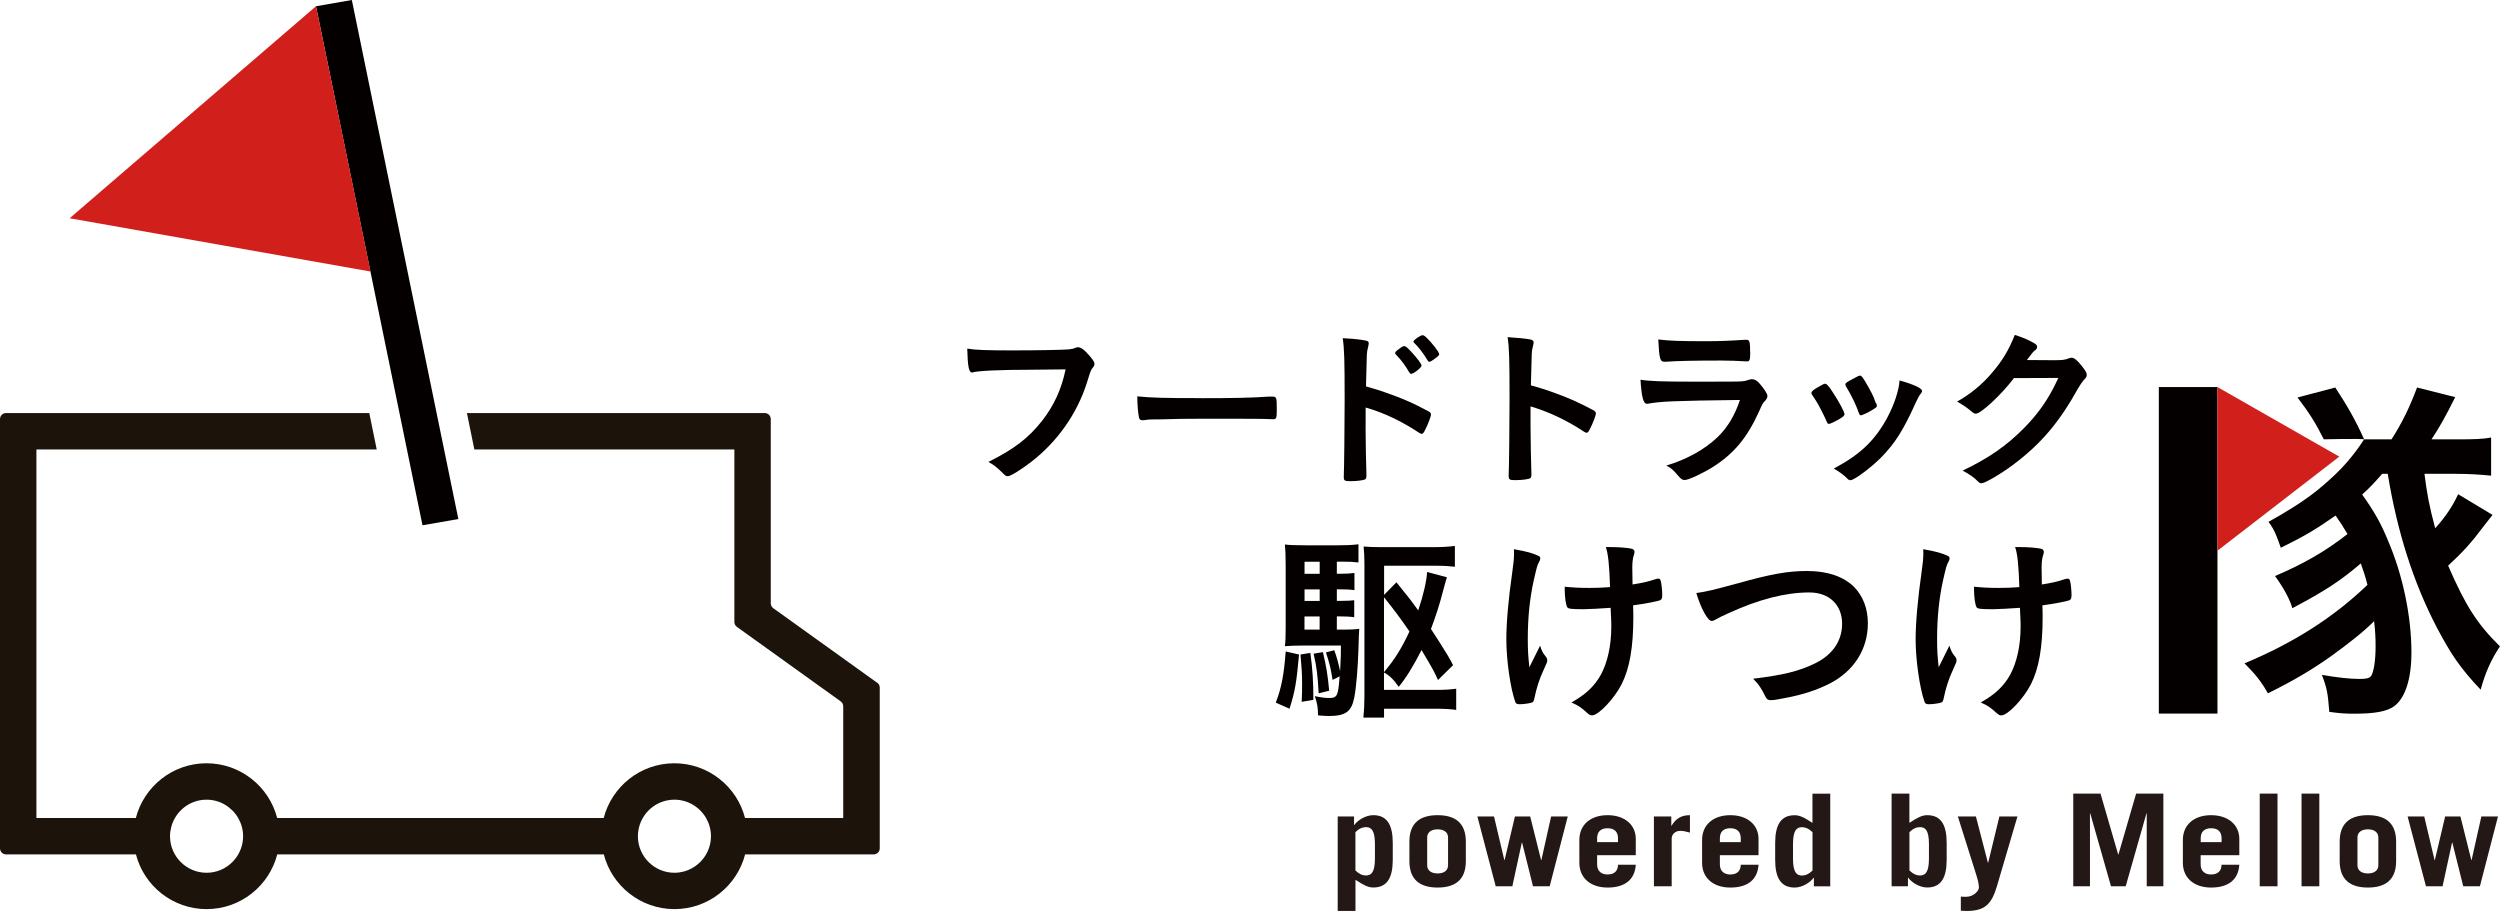
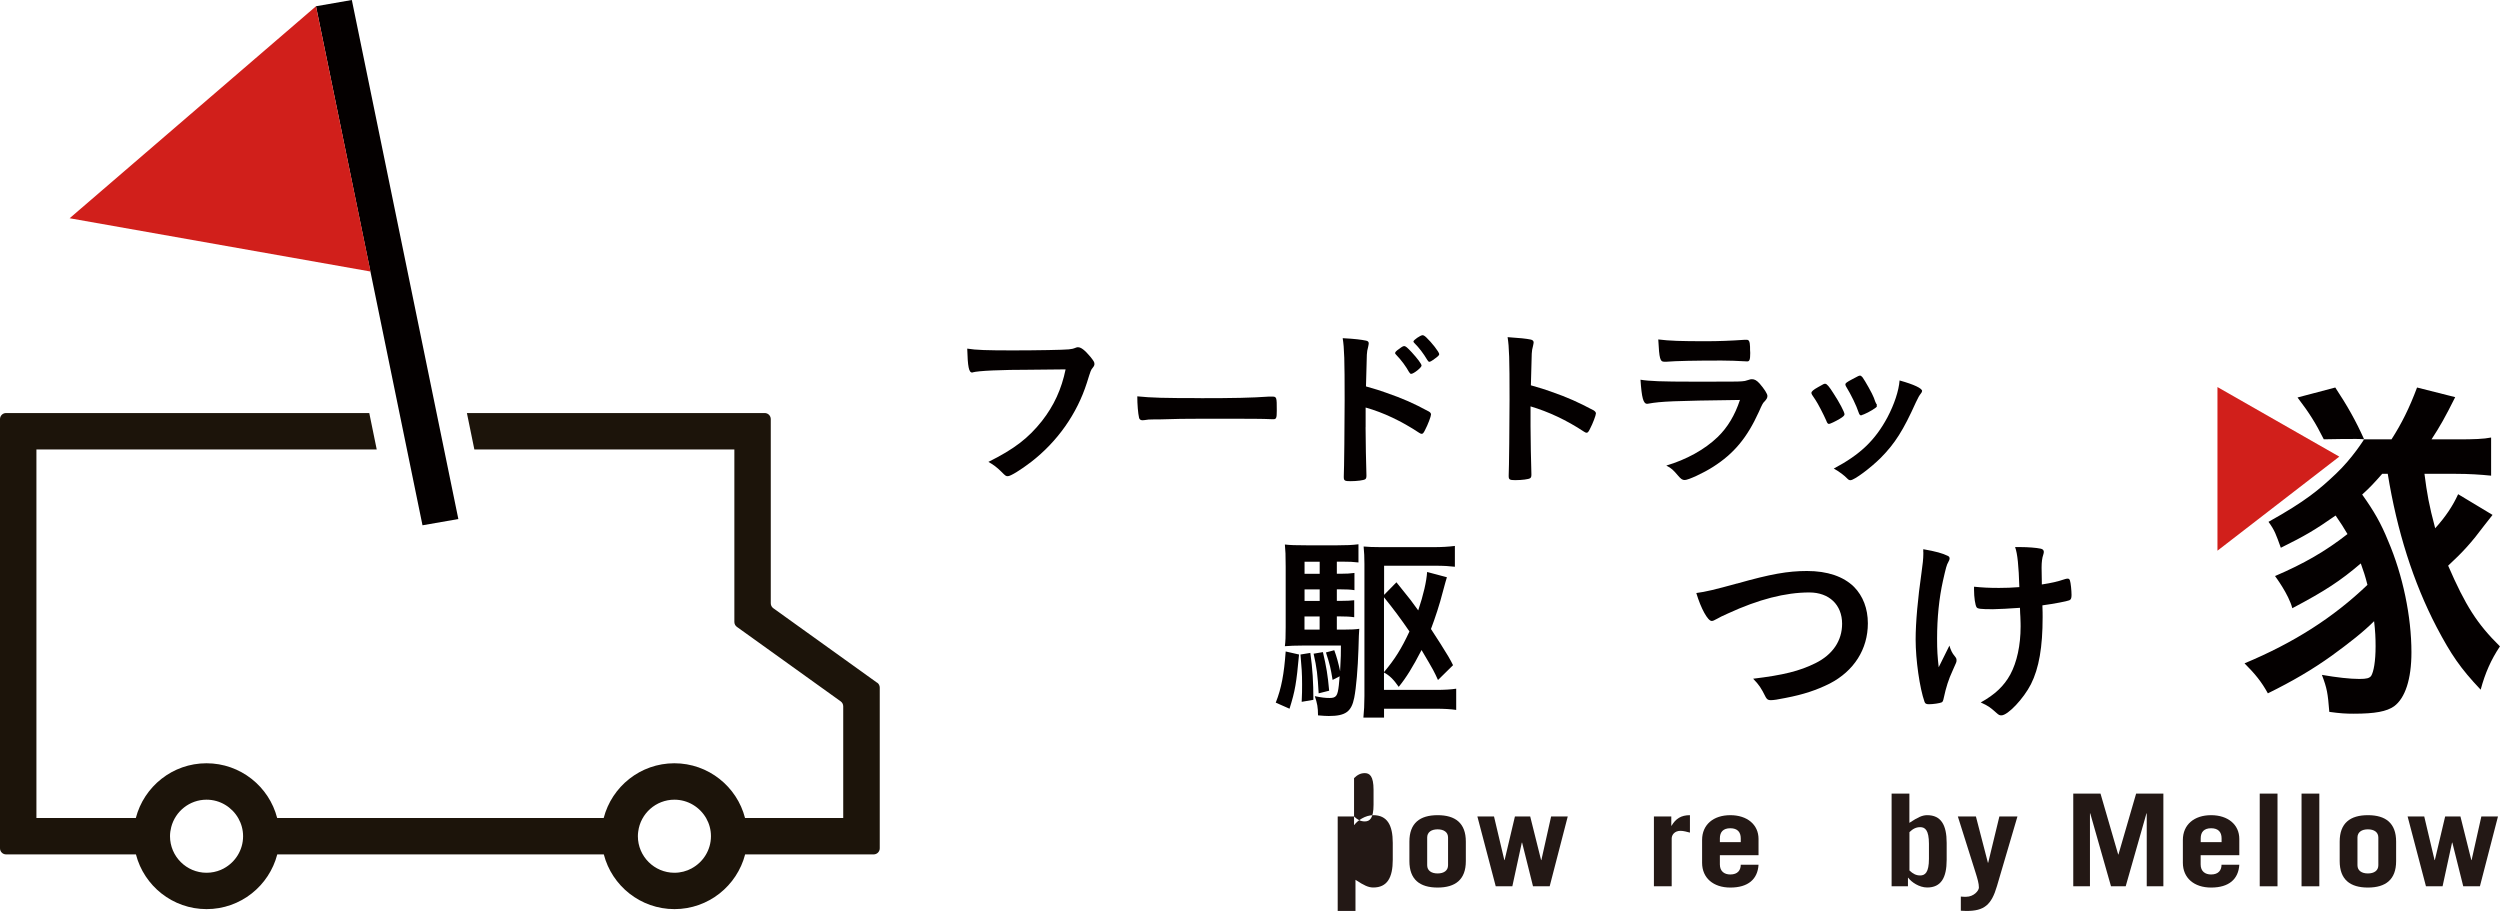
<svg xmlns="http://www.w3.org/2000/svg" id="_レイヤー_2" data-name="レイヤー 2" viewBox="0 0 435.86 158.81">
  <defs>
    <style>
      .cls-1 {
        fill: #d11f1b;
      }

      .cls-2 {
        fill: #040000;
      }

      .cls-3 {
        fill: #231815;
      }

      .cls-4 {
        fill: #1c140a;
      }
    </style>
  </defs>
  <g id="_レイヤー_1-2" data-name="レイヤー 1">
    <g>
      <polygon class="cls-2" points="61.34 0 79.91 90.49 73.66 91.58 55.09 1.09 61.34 0" />
      <path class="cls-4" d="M152.92,119.03l-18.1-12.99c-.28-.2-.44-.52-.44-.86v-32.11c0-.58-.47-1.06-1.06-1.06h-51.92l1.3,6.35h45.33v30.07c0,.34.16.66.44.86l18.1,12.99c.28.2.44.52.44.86v19.47h-17.12c-1.41-5.48-6.4-9.54-12.32-9.54s-10.9,4.06-12.32,9.54h-56.93c-1.41-5.48-6.4-9.54-12.32-9.54s-10.9,4.06-12.32,9.54H6.35v-64.25h59.33l-1.3-6.35H1.06c-.59,0-1.06.47-1.06,1.06v74.83c0,.58.47,1.06,1.06,1.06h22.64c1.41,5.48,6.4,9.54,12.32,9.54s10.9-4.06,12.32-9.54h56.93c1.41,5.48,6.4,9.54,12.32,9.54s10.9-4.06,12.32-9.54h22.41c.58,0,1.06-.47,1.06-1.06v-28.02c0-.34-.16-.66-.44-.86ZM39.05,151.39s-.05.03-.08.04c-.16.08-.31.16-.48.23-.76.32-1.6.5-2.48.5-3.51,0-6.37-2.86-6.37-6.37h0c0-.55.08-1.08.21-1.59.71-2.75,3.2-4.78,6.16-4.78,2.37,0,4.44,1.31,5.54,3.24.53.93.83,1.99.83,3.13,0,2.41-1.35,4.52-3.34,5.6ZM120.61,151.39c-.9.49-1.94.77-3.03.77-3.51,0-6.37-2.86-6.37-6.37h0c0-.28.02-.55.06-.82.4-3.13,3.08-5.55,6.31-5.55,2.37,0,4.44,1.31,5.54,3.23.53.93.83,1.99.83,3.13,0,2.41-1.35,4.52-3.34,5.6Z" />
      <polygon class="cls-1" points="55.09 1.09 12.14 38.05 64.6 47.34 55.09 1.09" />
      <g>
        <g>
          <path class="cls-2" d="M179.91,64.46c-5.49,0-9.35.18-10.33.46-.03.03-.06.03-.09.03-.58,0-.77-1.01-.86-4.17,1.5.25,3.46.31,8,.31,4.11,0,8.92-.09,9.69-.18.55-.06.74-.09,1.29-.31.15-.06.21-.06.34-.06.52,0,1.17.49,2.15,1.66.58.74.71.92.71,1.26,0,.22-.09.4-.31.67-.31.37-.34.46-1.01,2.61-1.72,5.4-5.12,10.24-9.72,13.8-1.84,1.41-3.59,2.48-4.05,2.48-.34,0-.4-.03-1.1-.74-.83-.83-1.47-1.29-2.3-1.75,4.51-2.24,6.96-4.14,9.32-7.11,2.12-2.7,3.43-5.58,4.14-9.02q-2.39.03-5.86.06Z" />
          <path class="cls-2" d="M209.35,69.42c5.61,0,8.83-.06,11.93-.28h.4c.92,0,.92.03.92,2.48,0,1.26-.09,1.47-.61,1.47h-.12c-2.02-.09-3.16-.09-12.02-.09-3.25,0-4.88.03-7.7.12h-.89c-.98,0-1.13.03-1.72.12-.15,0-.28.03-.34.03-.34,0-.55-.15-.61-.43-.18-.77-.31-2.33-.31-3.74,2.48.25,4.66.31,11.07.31Z" />
          <path class="cls-2" d="M238.08,74.48c0,1.9.09,6.9.15,8.34v.15c0,.28-.06.49-.21.58-.22.18-1.44.34-2.58.34-.98,0-1.16-.09-1.16-.71v-.12c.06-.8.15-9.66.15-13.28,0-7.05-.06-9.08-.34-10.82,2.21.12,3.19.25,4.08.43.31.06.46.22.46.46q0,.18-.12.71c-.12.37-.18.77-.21,1.29,0,.06-.06,1.9-.15,5.52q2.18.61,3.43,1.07c3.07,1.07,4.81,1.84,7.54,3.31.25.15.37.31.37.52,0,.31-.55,1.78-1.04,2.7-.25.52-.4.67-.58.67-.12,0-.28-.06-.49-.21-3.01-1.99-6.16-3.5-9.29-4.38v3.43ZM245.71,64.95c-.61-1.1-1.38-2.15-2.3-3.1-.15-.18-.18-.18-.18-.28,0-.18.15-.37.74-.77.43-.34.67-.46.83-.46.28,0,.55.25,1.32,1.07,1.01,1.1,1.72,2.05,1.72,2.33,0,.34-1.38,1.44-1.81,1.44-.12,0-.21-.06-.31-.25ZM250.01,62.65c-.4.28-.67.43-.83.43-.09,0-.15-.06-.31-.28-.74-1.23-1.44-2.15-2.3-3.01-.09-.09-.15-.18-.15-.25,0-.25,1.23-1.1,1.59-1.1.15,0,.34.09.64.37.95.89,2.27,2.58,2.27,2.94,0,.18-.21.4-.92.89Z" />
          <path class="cls-2" d="M266.84,74.33c0,1.87.09,6.87.15,8.31v.15c0,.28-.06.49-.22.58-.21.18-1.44.34-2.58.34-.98,0-1.16-.09-1.16-.71v-.12c.06-.8.15-9.63.15-13.28,0-7.05-.06-9.05-.34-10.82,2.21.15,3.19.25,4.08.43.31.09.46.25.46.49q0,.15-.12.67c-.12.37-.18.8-.21,1.29,0,.06-.06,1.9-.15,5.52q2.18.61,3.43,1.07c3.07,1.07,4.81,1.87,7.54,3.31.25.18.37.34.37.52,0,.31-.55,1.78-1.04,2.7-.25.52-.4.67-.58.67-.12,0-.28-.06-.49-.21-3.01-1.99-6.16-3.46-9.29-4.39v3.47Z" />
          <path class="cls-2" d="M287.42,70.37c-.06,0-.22.03-.25.03-.67,0-.95-1.04-1.16-4.2,1.5.25,3.62.34,9.32.34,6.13,0,7.79,0,8.37-.06.46-.03.55-.06,1.16-.25.21-.09.4-.12.58-.12.46,0,.83.21,1.32.74.83.95,1.38,1.81,1.38,2.18,0,.34-.15.58-.52.98-.25.22-.4.49-.98,1.81-2.05,4.51-4.35,7.27-7.97,9.57-1.66,1.07-4.32,2.3-4.94,2.3-.43,0-.67-.18-1.2-.8-.8-.95-1.16-1.29-2.02-1.72,3.5-1.04,6.69-2.79,8.95-4.97,1.72-1.66,3.01-3.8,3.89-6.47-11.62.15-13.77.25-15.95.64ZM297.44,59.49q3.19,0,6.72-.25h.37c.4,0,.55.31.58,1.23,0,.37,0,.71.03,1.01v.12c0,1.1-.12,1.41-.52,1.41-.12,0-.37-.03-.64-.03-.58-.06-2.88-.12-3.83-.12-4.6,0-7.88.06-9.69.21h-.25c-.8,0-.92-.46-1.1-3.89,1.99.25,3.93.31,8.34.31Z" />
          <path class="cls-2" d="M318.42,73.38c-.49-1.13-1.5-3.07-1.9-3.65-.61-.89-.71-1.04-.71-1.23,0-.25.34-.55,1.17-1.01.95-.55,1.07-.61,1.26-.58.28.03.67.49,1.41,1.66,1.01,1.53,1.93,3.28,1.93,3.65,0,.21-.21.43-.83.8-.71.43-1.69.89-1.87.89s-.31-.12-.46-.52ZM335.1,68.17c0,.12-.06.25-.18.4-.31.4-.49.7-.89,1.56-2.21,4.91-3.65,7.17-6.1,9.66-1.81,1.81-4.66,3.93-5.31,3.93-.18,0-.34-.06-.52-.25-.55-.58-1.41-1.23-2.39-1.78,4.63-2.45,7.21-4.94,9.35-8.92,1.2-2.27,1.99-4.66,2.12-6.44,2.55.71,3.93,1.38,3.93,1.84ZM327.22,70.86c0,.18-1.41,1.04-2.27,1.38-.18.06-.31.09-.31.12-.09.03-.15.06-.18.06-.15,0-.31-.15-.4-.46-.43-1.29-1.29-3.07-2.24-4.63q-.06-.09-.09-.31c0-.22.25-.4,1.17-.89,1.13-.61,1.2-.64,1.38-.64.15,0,.22.06.43.28.43.58,1.75,2.91,1.99,3.59.18.52.31.89.4,1.01.09.09.12.18.12.21l-.03.18.03.09Z" />
-           <path class="cls-2" d="M351.11,65.93c-2.12,2.82-5.73,6.19-6.62,6.19-.28,0-.4-.06-1.01-.58-.46-.4-1.26-.95-2.27-1.53,2.18-1.2,4.42-3,6.1-5.03,1.81-2.12,2.88-3.89,3.96-6.59,1.5.49,2.3.83,3.31,1.41.43.25.58.4.58.67,0,.25-.09.4-.37.61-.31.21-.61.61-1.41,1.69l4.57.03c1.66,0,1.96-.03,2.88-.37.12-.03.21-.06.34-.06.49,0,1.01.46,1.9,1.59.58.77.74,1.04.74,1.38s-.09.49-.52.92c-.25.28-.64.86-.95,1.38-3.31,5.98-6.5,9.75-11.38,13.4-2.12,1.59-4.91,3.22-5.49,3.22-.25,0-.46-.12-.74-.43-.52-.55-1.35-1.13-2.55-1.78,4.48-2.15,7.6-4.29,10.67-7.39,2.18-2.21,3.71-4.29,5.06-6.84.28-.52.46-.92.95-1.93l-7.76.03Z" />
        </g>
        <g>
-           <rect class="cls-2" x="376.38" y="67.48" width="10.22" height="56.93" />
          <polygon class="cls-1" points="386.6 67.48 386.6 96.01 407.84 79.61 386.6 67.48" />
          <path class="cls-2" d="M396.66,100.42c4.97-2.13,8.74-4.28,12.61-7.31-.84-1.42-.97-1.61-2.07-3.23-3.61,2.52-5.36,3.55-9.55,5.62-.84-2.32-1.06-3.03-2.15-4.52,6.49-3.61,8.9-5.67,11.77-8.39,2.87-2.71,4.9-6,4.9-6-.65-.14-7.03,0-7.03,0-1.42-2.84-2.52-4.58-4.58-7.29l6.58-1.74c2.13,3.23,3.55,5.74,5.03,9.03h4.78c1.74-2.71,3.1-5.42,4.45-9.03l6.65,1.68c-1.74,3.48-2.65,5.1-4.13,7.36h4.58c2.84,0,4.52-.06,5.81-.32v6.65c-1.87-.19-3.87-.32-6.13-.32h-5.49c.45,3.48.77,5.36,1.87,9.49,1.81-2,3.1-3.94,4-5.94l6,3.61q-.78.97-1.42,1.81c-2.26,3.03-3.74,4.65-6.32,7.04,3.03,6.97,5.03,10.13,9.03,14.07-1.55,2.32-2.58,4.65-3.36,7.55-3.55-3.74-5.16-6.13-7.68-10.91-4.07-7.81-6.91-16.78-8.52-26.72h-.97c-1.36,1.55-2.19,2.45-3.49,3.61,2.07,2.9,3.29,5.03,4.52,8.07,2.58,6,4.07,13.23,4.07,19.43,0,4.71-1.1,8-3.03,9.42-1.29.9-3.29,1.29-7.03,1.29-1.42,0-2.39-.06-4.26-.32-.26-3.29-.39-4.07-1.29-6.45,2.58.45,4.9.71,6.52.71,1.29,0,1.74-.13,2.06-.52.45-.71.78-2.58.78-5.16,0-1.48-.06-2.71-.26-4.39-1.87,1.87-4.26,3.74-7.36,6-3.42,2.45-6.84,4.45-11.16,6.58-1.1-2-2.2-3.36-4.07-5.23,8.65-3.61,15.49-8,21.43-13.68-.39-1.55-.65-2.32-1.16-3.74-3.55,3.03-6.2,4.78-11.94,7.81-.63-2.44-3-5.59-3-5.59Z" />
        </g>
        <g>
          <path class="cls-2" d="M226.48,114.11c-.46,4.97-.67,6.31-1.66,9.45l-2.4-1.06c.99-2.5,1.45-5.01,1.73-8.92l2.33.53ZM233.07,109.77h1.13c1.37,0,2.08-.04,2.78-.14q-.07.71-.14,3.53c-.11,3.42-.39,6.73-.74,8.5-.49,2.43-1.52,3.17-4.44,3.17-.6,0-.95-.04-1.87-.11,0-1.37-.14-2.12-.56-3.35,1.2.25,1.83.32,2.57.32,1.16,0,1.41-.35,1.62-2.22,0-.07.04-.35.07-.78,0-.14.04-.42.07-.78l-1.23.63c-.35-2.11-.46-2.64-1.16-4.79l1.45-.39c.42,1.13.7,2.15,1.02,3.67.14-2.57.14-3.14.14-4.48h-6.77c-1.16,0-2.12.04-3,.11.11-.85.14-1.66.14-3.31v-10.54c0-2.08-.04-2.82-.14-3.88.88.11,1.87.14,3.77.14h5.39c1.59,0,2.54-.04,3.67-.18v3.17c-.92-.11-1.59-.14-2.82-.14h-.95v2.11h.67c1.02,0,1.66-.04,2.4-.14v3c-.71-.11-1.41-.14-2.4-.14h-.67v2.01h.63c1.16,0,1.69-.04,2.4-.11v2.96c-.74-.11-1.52-.14-2.4-.14h-.63v2.29ZM228.45,113.83c.39,2.75.53,5.15.53,8.18l-2.04.35c.07-1.41.07-2.04.07-3.07,0-1.9-.07-2.86-.28-5.18l1.73-.28ZM230.08,97.93h-2.64v2.11h2.64v-2.11ZM230.08,102.76h-2.64v2.01h2.64v-2.01ZM227.43,107.48v2.29h2.64v-2.29h-2.64ZM230.64,113.69c.6,2.54.85,4.02,1.09,6.73l-1.83.46c-.18-3.24-.32-4.41-.88-6.91l1.62-.28ZM250.7,118.55c-.67-1.48-.67-1.52-2.86-5.22-1.55,3-2.64,4.76-3.98,6.42-.88-1.27-1.62-2.01-2.57-2.5v3.03h9.1c1.37,0,2.64-.07,3.49-.21v3.7c-.92-.14-2.19-.21-3.56-.21h-9.02v1.55h-3.6c.11-1.06.18-2.33.18-3.74v-23.06c0-1.16-.04-2.04-.14-3.03.81.07,1.62.11,3,.11h9.24c1.37,0,2.57-.07,3.67-.21v3.63c-.95-.11-1.9-.18-3.42-.18h-8.92v5.08l2.15-2.19c.42.53.81.99,1.02,1.27,1.45,1.8,1.52,1.87,2.78,3.63.92-2.75,1.45-5.08,1.55-6.7l3.45.92c-.18.56-.28.95-.74,2.64-.49,1.97-1.34,4.55-2.04,6.38q.42.63,1.66,2.57,1.59,2.47,2.19,3.74l-2.61,2.57ZM241.29,117.18c1.87-2.22,3.03-4.05,4.44-7.09-1.52-2.22-2.78-3.91-4.44-5.96v13.04Z" />
-           <path class="cls-2" d="M263.95,96.24v-.49c2.22.39,3.35.71,4.27,1.16.25.11.32.25.32.49,0,.14-.07.32-.21.56-.32.56-.42.99-.95,3.31-.67,3.03-1.02,6.42-1.02,10.12,0,1.97.07,3.07.28,4.94l1.87-3.77c.21.74.49,1.34.92,1.83.28.35.32.46.32.74s0,.28-.67,1.76c-.74,1.59-1.16,2.96-1.55,4.76-.11.56-.21.74-.39.81-.28.14-1.48.32-2.19.32-.49,0-.67-.11-.78-.42-.85-2.4-1.55-7.33-1.55-10.86,0-3.03.39-7.23,1.02-11.63.21-1.45.32-2.5.32-3.24v-.39ZM275.97,106.21c-1.97,0-2.54-.07-2.71-.32-.25-.32-.46-1.76-.46-3.07v-.53c1.41.14,2.54.21,4.34.21,1.37,0,2.15-.04,3.56-.14-.11-3.67-.32-5.85-.74-6.98h.95c1.23,0,2.75.11,3.53.28.35.07.53.28.53.56,0,.14-.04.28-.11.53-.18.49-.28,1.27-.28,2.19,0,.53.04,2.19.04,2.61v.35c1.76-.28,2.61-.46,4.09-.95.14-.04.28-.07.42-.07.21,0,.32.11.39.32.14.39.28,1.76.28,2.54,0,.56-.11.81-.39.92-.46.18-2.61.6-4.69.88.04.99.04,1.52.04,2.08,0,5.18-.63,8.88-2.04,11.67-1.27,2.5-4.02,5.43-5.15,5.43-.32,0-.46-.07-.85-.42-1.16-1.02-1.37-1.2-2.75-1.83,2.47-1.37,4.05-2.86,5.15-4.87,1.16-2.15,1.8-5.11,1.8-8.35,0-.25,0-.85-.04-1.69-.04-.35-.04-.88-.07-1.59-1.27.11-4.12.25-4.83.25Z" />
          <path class="cls-2" d="M302.84,101.74c5.85-1.66,8.88-2.19,12.2-2.19,3.56,0,6.35.95,8.21,2.78,1.55,1.59,2.4,3.77,2.4,6.35,0,4.51-2.43,8.32-6.66,10.5-2.26,1.13-4.55,1.9-7.69,2.5-1.37.28-2.08.39-2.61.39-.42,0-.63-.14-.85-.53-.81-1.62-1.13-2.11-2.19-3.21,5.25-.63,8.11-1.34,10.86-2.71,3-1.48,4.65-3.91,4.65-6.87,0-3.31-2.26-5.46-5.71-5.46-4.19,0-8.85,1.2-14.21,3.67-.95.42-1.45.67-1.8.88-.63.35-.81.42-1.02.42-.67,0-1.87-2.15-2.68-4.87,1.62-.21,3.24-.6,7.09-1.66Z" />
          <path class="cls-2" d="M335.31,96.24v-.49c2.22.39,3.35.71,4.27,1.16.25.11.32.25.32.49,0,.14-.07.32-.21.56-.32.56-.42.99-.95,3.31-.67,3.03-1.02,6.42-1.02,10.12,0,1.97.07,3.07.28,4.94l1.87-3.77c.21.74.49,1.34.92,1.83.28.35.32.46.32.74s0,.28-.67,1.76c-.74,1.59-1.16,2.96-1.55,4.76-.11.56-.21.74-.39.81-.28.14-1.48.32-2.19.32-.49,0-.67-.11-.78-.42-.85-2.4-1.55-7.33-1.55-10.86,0-3.03.39-7.23,1.02-11.63.21-1.45.32-2.5.32-3.24v-.39ZM347.33,106.21c-1.97,0-2.54-.07-2.71-.32-.25-.32-.46-1.76-.46-3.07v-.53c1.41.14,2.54.21,4.34.21,1.37,0,2.15-.04,3.56-.14-.11-3.67-.32-5.85-.74-6.98h.95c1.23,0,2.75.11,3.53.28.35.07.53.28.53.56,0,.14-.04.28-.11.53-.18.49-.28,1.27-.28,2.19,0,.53.04,2.19.04,2.61v.35c1.76-.28,2.61-.46,4.09-.95.14-.04.28-.07.42-.07.21,0,.32.11.39.32.14.39.28,1.76.28,2.54,0,.56-.11.81-.39.92-.46.18-2.61.6-4.69.88.04.99.04,1.52.04,2.08,0,5.18-.63,8.88-2.04,11.67-1.27,2.5-4.02,5.43-5.15,5.43-.32,0-.46-.07-.85-.42-1.16-1.02-1.37-1.2-2.75-1.83,2.47-1.37,4.05-2.86,5.15-4.87,1.16-2.15,1.8-5.11,1.8-8.35,0-.25,0-.85-.04-1.69-.04-.35-.04-.88-.07-1.59-1.27.11-4.12.25-4.83.25Z" />
        </g>
      </g>
      <g>
-         <path class="cls-3" d="M236.07,142.34v1.48h.05c.54-.76,1.92-1.7,3.3-1.7,2.41,0,3.4,1.7,3.4,4.83v2.95c0,3.13-.98,4.83-3.4,4.83-.84,0-1.62-.36-3.1-1.34v5.42h-3.1v-16.47h2.86ZM236.31,151.76c.62.6,1.18.87,1.87.87.84,0,1.53-.49,1.53-2.91v-2.6c0-2.42-.69-2.91-1.53-2.91-.69,0-1.26.27-1.87.87v6.67Z" />
+         <path class="cls-3" d="M236.07,142.34v1.48h.05c.54-.76,1.92-1.7,3.3-1.7,2.41,0,3.4,1.7,3.4,4.83v2.95c0,3.13-.98,4.83-3.4,4.83-.84,0-1.62-.36-3.1-1.34v5.42h-3.1v-16.47h2.86Zc.62.6,1.18.87,1.87.87.84,0,1.53-.49,1.53-2.91v-2.6c0-2.42-.69-2.91-1.53-2.91-.69,0-1.26.27-1.87.87v6.67Z" />
        <path class="cls-3" d="M245.72,146.73c0-3.22,1.82-4.61,4.92-4.61s4.92,1.39,4.92,4.61v3.4c0,3.22-1.82,4.61-4.92,4.61s-4.92-1.39-4.92-4.61v-3.4ZM248.82,150.85c0,.94.74,1.43,1.82,1.43s1.82-.49,1.82-1.43v-4.83c0-.94-.74-1.43-1.82-1.43s-1.82.49-1.82,1.43v4.83Z" />
        <path class="cls-3" d="M257.57,142.34h2.9l1.8,7.61h.05l1.8-7.61h2.66l1.9,7.61h.05l1.7-7.61h2.9l-3.15,12.17h-2.91l-1.9-7.61h-.05l-1.65,7.61h-2.9l-3.2-12.17Z" />
-         <path class="cls-3" d="M278.45,149.1v1.61c0,1.21.79,1.75,1.82,1.75,1.3,0,1.82-.76,1.82-1.7h3.1c-.15,2.51-1.8,3.98-4.92,3.98-2.95,0-4.92-1.66-4.92-4.32v-3.98c0-2.66,1.97-4.32,4.92-4.32s4.92,1.66,4.92,4.14v2.84h-6.75ZM282.09,146.82v-.67c0-1.07-.57-1.75-1.82-1.75s-1.82.67-1.82,1.75v.67h3.64Z" />
        <path class="cls-3" d="M288.35,154.52v-12.17h3.03v1.61h.05c.71-1.21,1.65-1.84,3.2-1.84v3.04c-.52-.13-1.11-.31-1.65-.31-1.01,0-1.53.69-1.53,1.34v8.32h-3.1Z" />
        <path class="cls-3" d="M299.85,149.1v1.61c0,1.21.79,1.75,1.82,1.75,1.3,0,1.82-.76,1.82-1.7h3.1c-.15,2.51-1.8,3.98-4.92,3.98-2.95,0-4.92-1.66-4.92-4.32v-3.98c0-2.66,1.97-4.32,4.92-4.32s4.92,1.66,4.92,4.14v2.84h-6.75ZM303.49,146.82v-.67c0-1.07-.57-1.75-1.82-1.75s-1.82.67-1.82,1.75v.67h3.64Z" />
-         <path class="cls-3" d="M316.24,154.52v-1.48h-.05c-.54.76-1.92,1.7-3.3,1.7-2.41,0-3.4-1.7-3.4-4.83v-2.95c0-3.13.98-4.83,3.4-4.83.84,0,1.63.36,3.1,1.34v-5.1h3.1v16.16h-2.86ZM316,145.09c-.62-.6-1.18-.87-1.87-.87-.84,0-1.53.49-1.53,2.91v2.6c0,2.42.69,2.91,1.53,2.91.69,0,1.26-.27,1.87-.87v-6.67Z" />
        <path class="cls-3" d="M329.79,154.52v-16.16h3.1v5.1c1.48-.98,2.26-1.34,3.1-1.34,2.41,0,3.4,1.7,3.4,4.83v2.95c0,3.13-.98,4.83-3.4,4.83-1.38,0-2.76-.94-3.3-1.7h-.05v1.48h-2.86ZM332.9,151.76c.62.6,1.18.87,1.87.87.84,0,1.53-.49,1.53-2.91v-2.6c0-2.42-.69-2.91-1.53-2.91-.69,0-1.26.27-1.87.87v6.67Z" />
        <path class="cls-3" d="M341.86,156.31c.3.04.59.04.91.04,1.35,0,2.24-1.07,2.24-1.61,0-.72-.25-1.54-.57-2.57l-3.1-9.82h3.15l2.09,8.06h.05l1.95-8.06h3.15l-3.57,12.13c-.96,3.29-2.22,4.34-5.32,4.34-.3,0-.64-.02-.98-.04v-2.46Z" />
        <path class="cls-3" d="M361.46,154.52v-16.16h4.75l3.08,10.61h.05l3.08-10.61h4.75v16.16h-2.9v-12.71h-.05l-3.62,12.71h-2.56l-3.62-12.71h-.05v12.71h-2.9Z" />
        <path class="cls-3" d="M383.67,149.1v1.61c0,1.21.79,1.75,1.82,1.75,1.3,0,1.82-.76,1.82-1.7h3.1c-.15,2.51-1.8,3.98-4.92,3.98-2.95,0-4.92-1.66-4.92-4.32v-3.98c0-2.66,1.97-4.32,4.92-4.32s4.92,1.66,4.92,4.14v2.84h-6.75ZM387.32,146.82v-.67c0-1.07-.57-1.75-1.82-1.75s-1.82.67-1.82,1.75v.67h3.64Z" />
        <path class="cls-3" d="M393.97,138.36h3.1v16.16h-3.1v-16.16Z" />
        <path class="cls-3" d="M401.26,138.36h3.1v16.16h-3.1v-16.16Z" />
        <path class="cls-3" d="M407.91,146.73c0-3.22,1.82-4.61,4.92-4.61s4.92,1.39,4.92,4.61v3.4c0,3.22-1.82,4.61-4.92,4.61s-4.92-1.39-4.92-4.61v-3.4ZM411.01,150.85c0,.94.74,1.43,1.82,1.43s1.82-.49,1.82-1.43v-4.83c0-.94-.74-1.43-1.82-1.43s-1.82.49-1.82,1.43v4.83Z" />
        <path class="cls-3" d="M419.75,142.34h2.9l1.8,7.61h.05l1.8-7.61h2.66l1.9,7.61h.05l1.7-7.61h2.9l-3.15,12.17h-2.91l-1.9-7.61h-.05l-1.65,7.61h-2.9l-3.2-12.17Z" />
      </g>
    </g>
  </g>
</svg>